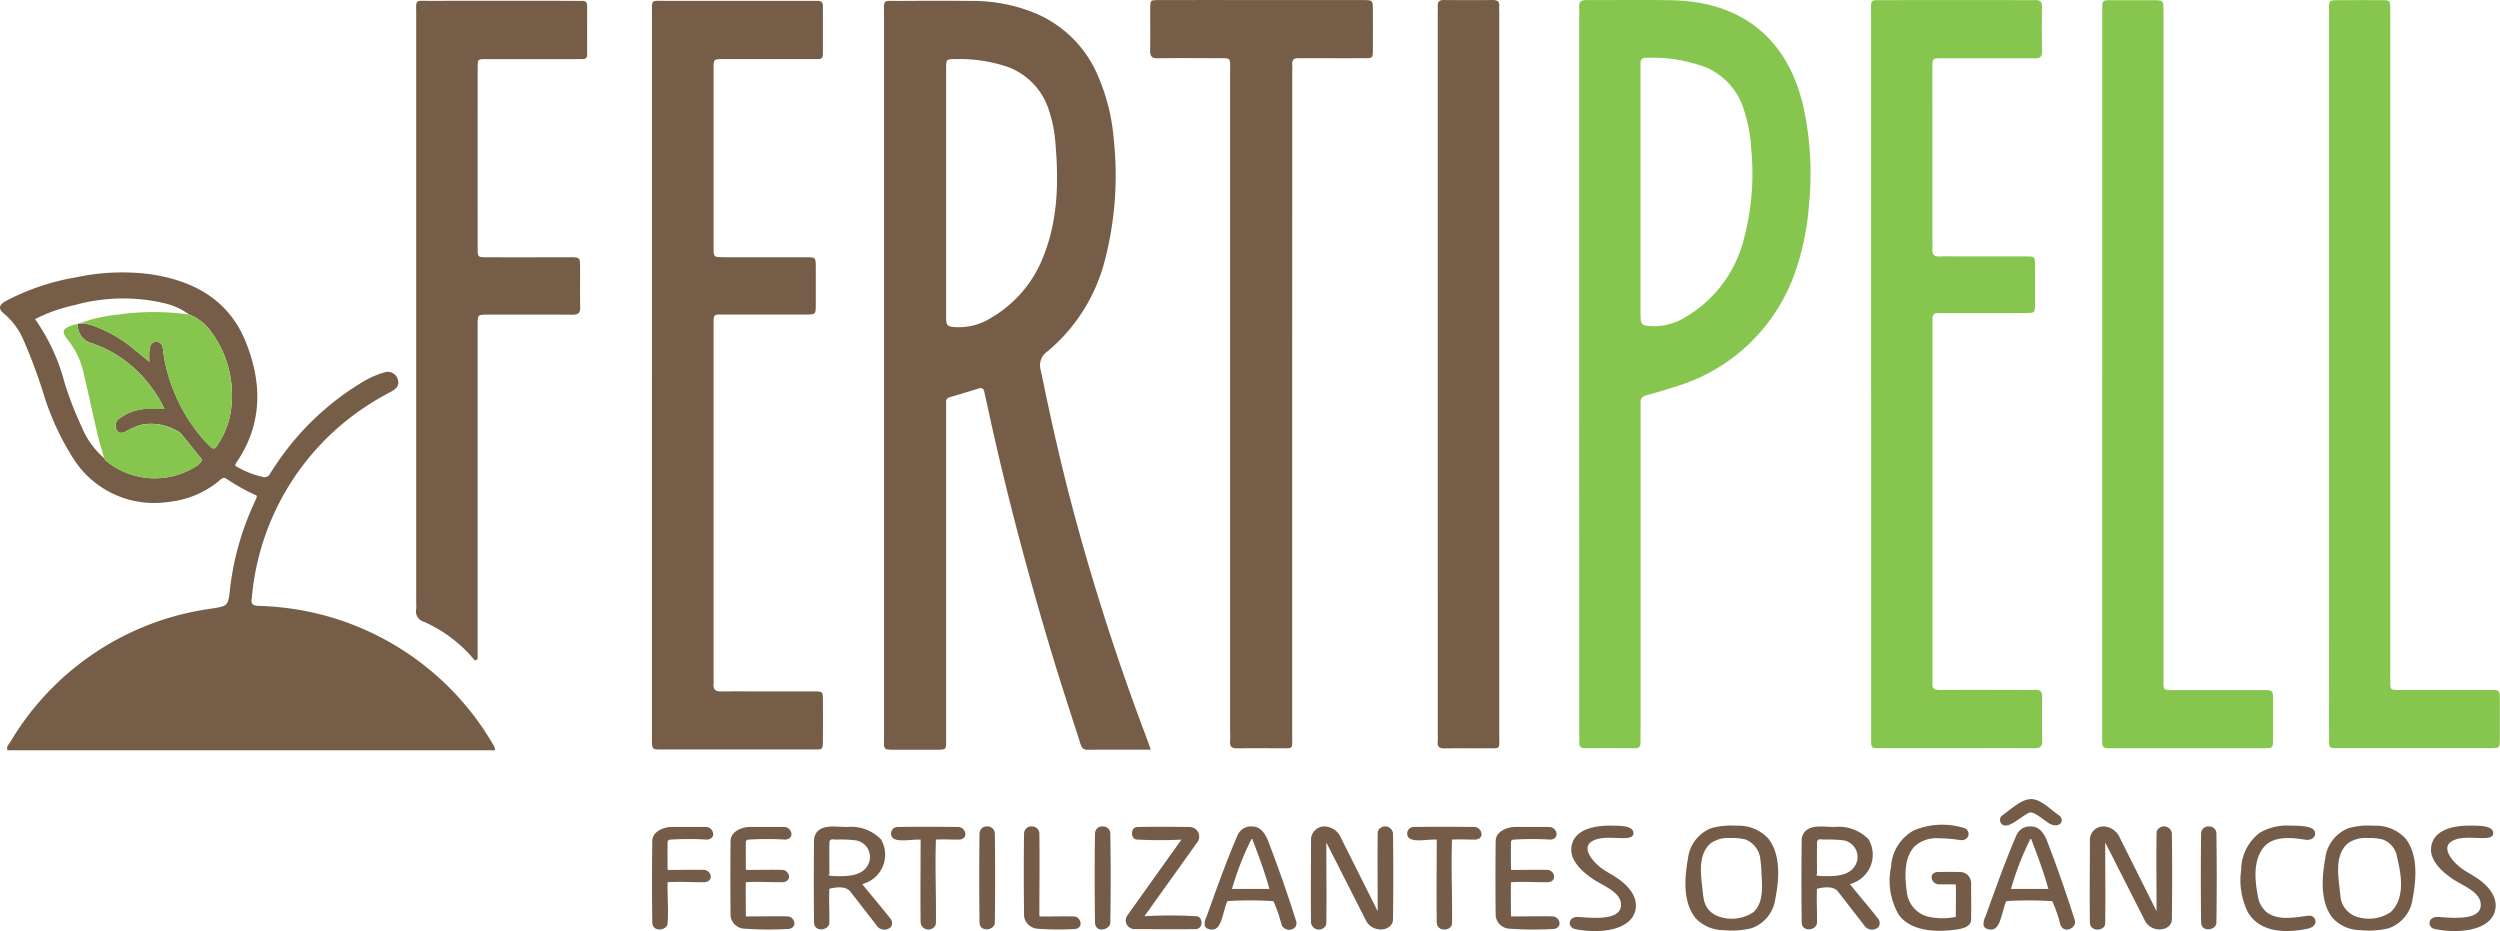
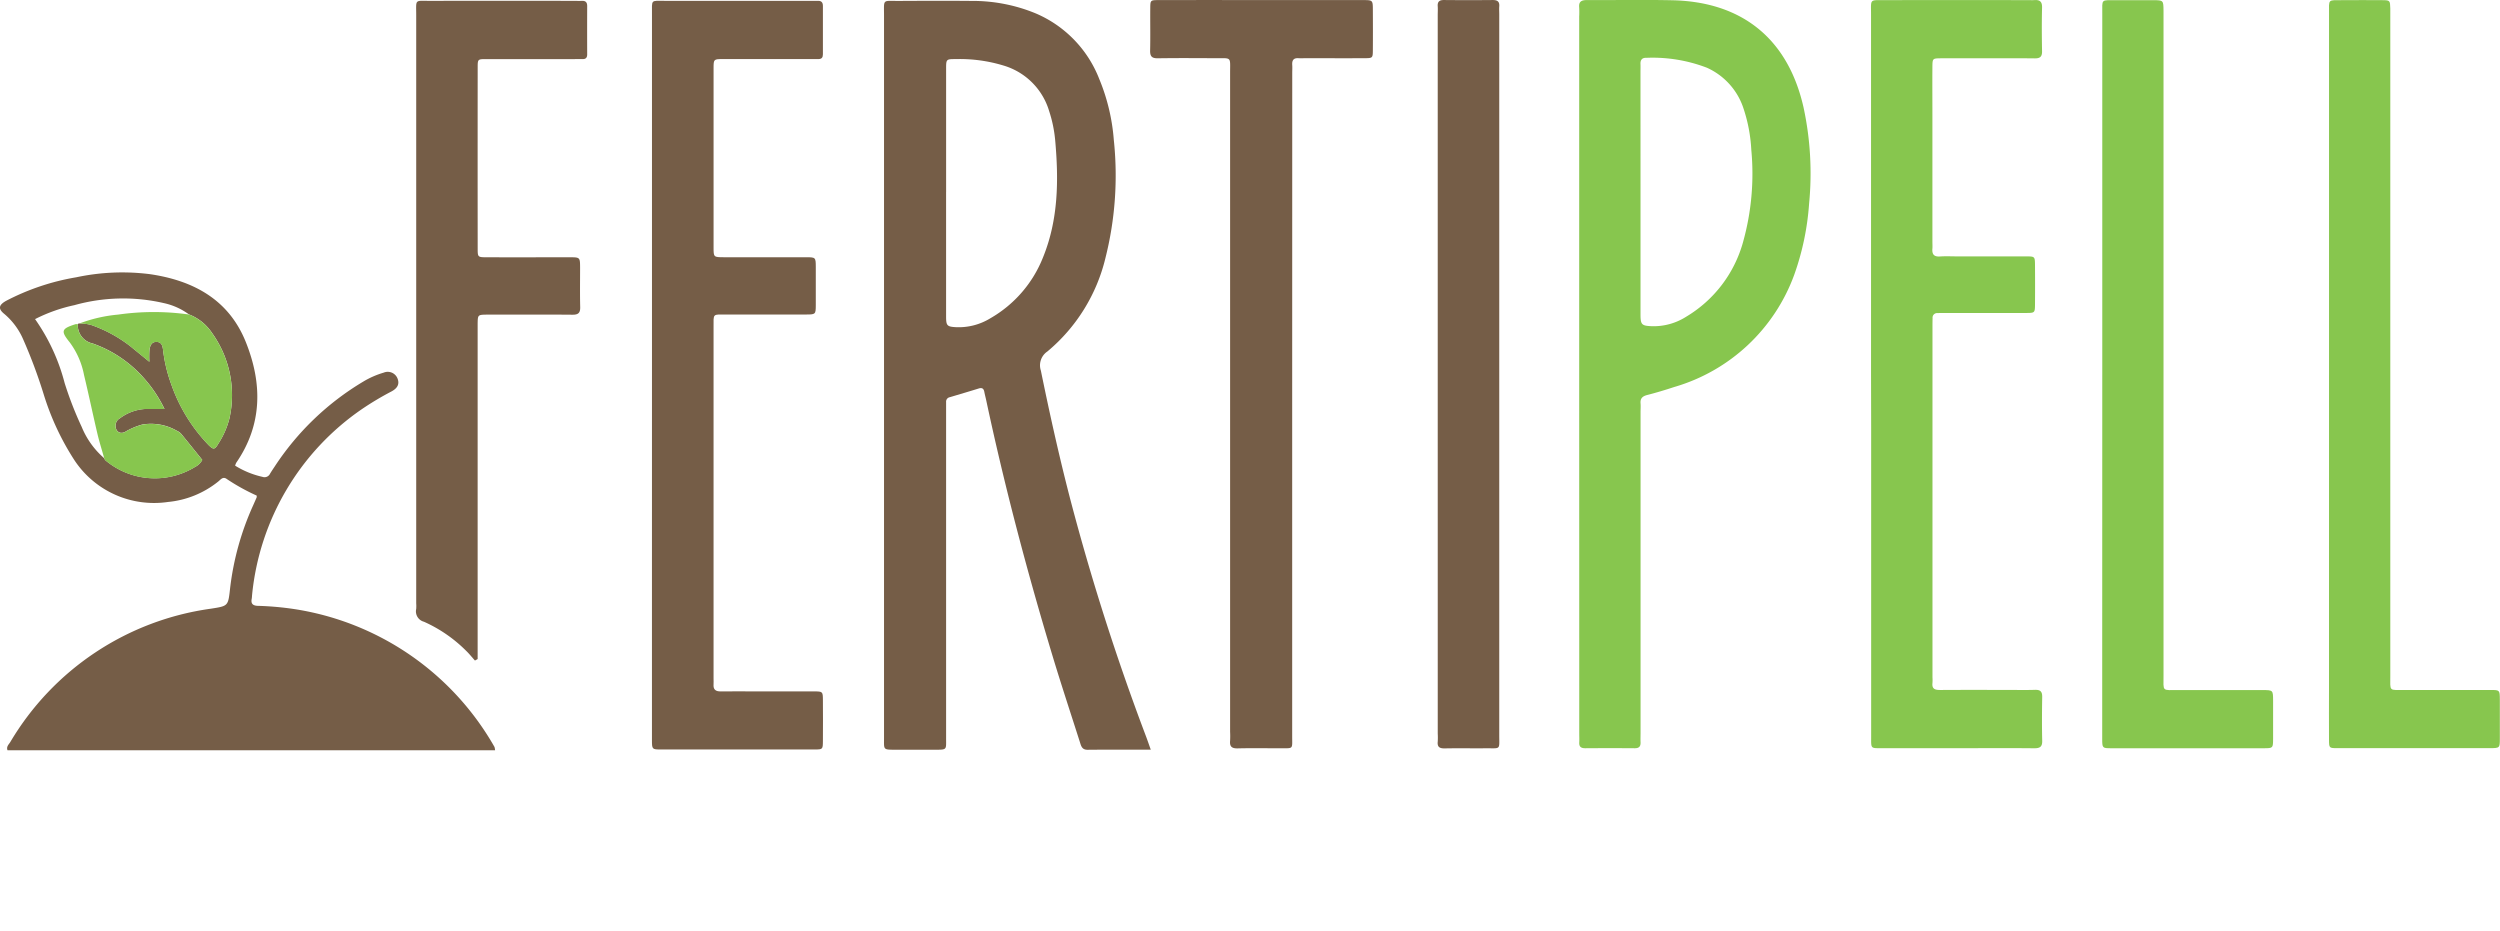
<svg xmlns="http://www.w3.org/2000/svg" id="Grupo_3" data-name="Grupo 3" width="233" height="86.773" viewBox="0 0 233 86.773">
  <path id="Caminho_369" data-name="Caminho 369" d="M155.994-137.479q0,5.8,0,11.6c0,.859.087.956.939,1a5.644,5.644,0,0,0,3.187-.831,11.337,11.337,0,0,0,4.9-5.657c1.452-3.555,1.474-7.262,1.135-11a12.206,12.206,0,0,0-.556-2.651,6.3,6.3,0,0,0-4.257-4.248,13.994,13.994,0,0,0-4.427-.6c-.909,0-.918,0-.919.9q0,5.747,0,11.494m19.086,51.97c-2.071,0-3.984-.011-5.9.008-.537.005-.608-.371-.723-.731-.857-2.687-1.744-5.364-2.558-8.064-2.363-7.836-4.453-15.746-6.162-23.753-.058-.272-.132-.541-.184-.815-.058-.3-.207-.407-.516-.31-.9.279-1.8.545-2.7.813a.422.422,0,0,0-.344.45c0,.279,0,.558,0,.836v29.807c0,.209,0,.418,0,.627-.007,1.165.139,1.138-1.124,1.135q-1.778,0-3.556,0c-1.235,0-1.1.022-1.106-1.157,0-.07,0-.14,0-.21q0-33.52,0-67.039c0-1.607-.174-1.373,1.39-1.382,2.266-.012,4.532-.02,6.8,0a15.4,15.4,0,0,1,5.911,1.147,10.96,10.96,0,0,1,5.959,6.131,18.468,18.468,0,0,1,1.355,5.668,31.424,31.424,0,0,1-.776,11,16.3,16.3,0,0,1-5.421,8.731,1.555,1.555,0,0,0-.6,1.778c.838,4.095,1.742,8.173,2.8,12.217a220.126,220.126,0,0,0,7,21.873c.133.352.254.709.444,1.242" transform="translate(-67.818 155.373)" fill="#755d47" />
  <path id="Caminho_370" data-name="Caminho 370" d="M17.627-105.218a6.142,6.142,0,0,0-2.34-1.062,16.856,16.856,0,0,0-8.355.188,14.925,14.925,0,0,0-3.664,1.3,18.312,18.312,0,0,1,2.759,5.968,32.856,32.856,0,0,0,1.586,4.075A7.717,7.717,0,0,0,9.72-91.819c.032.061.048.14.1.18a7.162,7.162,0,0,0,8.362.621,1.537,1.537,0,0,0,.67-.653c-.651-.807-1.3-1.618-1.956-2.418a1.2,1.2,0,0,0-.421-.3,4.808,4.808,0,0,0-3.2-.58,6.551,6.551,0,0,0-1.616.686c-.484.255-.9-.056-.886-.6a.792.792,0,0,1,.415-.676,4.357,4.357,0,0,1,2.414-.862c.539,0,1.077,0,1.728,0a12.255,12.255,0,0,0-1.911-2.867,11.413,11.413,0,0,0-4.788-3.236,1.742,1.742,0,0,1-1.379-1.812.211.211,0,0,1,.138-.049,3.82,3.82,0,0,1,1.13.145,12.787,12.787,0,0,1,3.643,1.988c.546.449,1.1.894,1.759,1.436a9.254,9.254,0,0,1,.008-1.108c.054-.393.2-.778.7-.743.437.031.518.362.566.742a14.054,14.054,0,0,0,.773,3.227,15.47,15.47,0,0,0,3.462,5.634c.461.46.585.45.92-.122a7.872,7.872,0,0,0,1.041-2.38,9.929,9.929,0,0,0-1.621-7.92,4.552,4.552,0,0,0-2.141-1.739M46.139-64.609H.7c-.129-.338.119-.54.255-.759A25.847,25.847,0,0,1,19.635-77.8c1.637-.257,1.626-.231,1.809-1.894a25.963,25.963,0,0,1,2.142-7.722c.112-.254.226-.508.336-.764a.621.621,0,0,0,0-.165,19.033,19.033,0,0,1-2.783-1.543c-.363-.27-.576.059-.806.239a8.787,8.787,0,0,1-4.679,1.9,8.9,8.9,0,0,1-8.7-3.867,24.507,24.507,0,0,1-2.87-6.129,47.8,47.8,0,0,0-1.935-5.186,6.435,6.435,0,0,0-1.727-2.327c-.62-.495-.557-.85.174-1.251a21.975,21.975,0,0,1,6.513-2.181,20.517,20.517,0,0,1,6.858-.292c4.05.592,7.349,2.365,8.937,6.314,1.545,3.842,1.581,7.684-.89,11.269a1.648,1.648,0,0,0-.1.265,8.2,8.2,0,0,0,2.548,1.044.565.565,0,0,0,.7-.284c.143-.239.3-.471.453-.7a25.454,25.454,0,0,1,8.236-7.891,8.141,8.141,0,0,1,1.908-.838.98.98,0,0,1,1.292.552c.185.48.038.869-.546,1.191a27.605,27.605,0,0,0-2.78,1.66A23.82,23.82,0,0,0,23.5-79.137c-.016.138-.015.28-.041.416-.087.45.1.63.552.652a28.159,28.159,0,0,1,3.331.289A25.994,25.994,0,0,1,46.086-64.917a1.243,1.243,0,0,1,.054.308" transform="translate(0 134.533)" fill="#755d47" />
  <path id="Caminho_371" data-name="Caminho 371" d="M274.039-137.639q0,5.753,0,11.506c0,.972.107,1.065,1.062,1.107a5.645,5.645,0,0,0,3.179-.876,11.734,11.734,0,0,0,5.319-6.98,23.631,23.631,0,0,0,.764-8.592,14.424,14.424,0,0,0-.774-3.988,6.3,6.3,0,0,0-3.378-3.661,14.162,14.162,0,0,0-5.628-.918c-.393-.015-.567.193-.547.584.012.244,0,.488,0,.732Zm-5.715,17.112v-33.361a7.854,7.854,0,0,0,0-.836c-.061-.578.232-.7.741-.7,2.649.016,5.3-.04,7.948.02,6.544.148,10.8,3.64,12.228,10.022a29.169,29.169,0,0,1,.51,8.934,24.765,24.765,0,0,1-1.384,6.623,16.93,16.93,0,0,1-11.189,10.466c-.826.273-1.66.525-2.5.74-.443.112-.674.307-.635.783.023.277,0,.558,0,.836v29.91c0,.279-.012.558,0,.836.019.393-.14.564-.547.561q-2.3-.017-4.6,0c-.384,0-.59-.122-.567-.537.015-.278,0-.558,0-.837Z" transform="translate(-121.143 155.429)" fill="#87c64e" />
  <path id="Caminho_372" data-name="Caminho 372" d="M110.78-120.369q0-16.836,0-33.672c0-1.407-.137-1.248,1.2-1.249q6.8-.007,13.594,0c.21,0,.419.012.627,0,.347-.019.512.122.51.482q-.01,2.249,0,4.5c0,.3-.119.452-.428.445-.244-.005-.488,0-.732,0-2.719,0-5.438,0-8.157,0-.858,0-.872.013-.873.852q-.007,8.366,0,16.731c0,.876.015.886.96.887,2.545.006,5.089,0,7.633,0,.923,0,.929.01.934.9q.009,1.777,0,3.555c-.005.874-.012.881-.949.883-2.44,0-4.88,0-7.32,0-1.38,0-1.259-.135-1.259,1.206q0,16.365,0,32.73c0,.174.013.349,0,.522-.041.5.194.677.678.669,1.115-.018,2.231,0,3.346,0,1.777,0,3.555,0,5.333,0,.816,0,.828.016.834.782q.015,1.934,0,3.869c-.007.739-.02.759-.757.761-2.928.008-5.856,0-8.784,0-1.847,0-3.695,0-5.542,0-.838,0-.849-.015-.85-.879q-.007-4.339,0-8.679Z" transform="translate(-50.016 155.368)" fill="#755d47" />
  <path id="Caminho_373" data-name="Caminho 373" d="M317.923-120.641q0-16.736,0-33.472c0-1.425-.155-1.294,1.278-1.3q6.695-.007,13.389,0c.174,0,.35.013.523,0,.506-.043.764.108.749.689-.033,1.359-.025,2.719,0,4.079.008.507-.191.667-.679.661-1.673-.019-3.346-.007-5.02-.007-1.255,0-2.51-.01-3.765,0-.731.009-.749.026-.755.783-.013,1.5,0,3,0,4.5v11.82c0,.21.016.42,0,.627-.047.518.128.778.7.74s1.115-.007,1.673-.007c2.126,0,4.254-.006,6.381,0,.791,0,.8.018.808.818q.014,1.831,0,3.661c-.008.776-.021.791-.839.794-2.51.008-5.021,0-7.531,0-.244,0-.488,0-.732.011a.421.421,0,0,0-.444.467c-.007.244-.01.488-.01.732q0,16.37,0,32.74a4.355,4.355,0,0,1,0,.522c-.075.617.29.669.772.665,2.057-.014,4.114-.006,6.171-.006.872,0,1.744.021,2.615-.007.5-.016.676.167.668.666-.023,1.359-.031,2.72,0,4.079.015.572-.223.7-.738.7-2.022-.02-4.045-.008-6.067-.008q-4.027,0-8.054,0c-1.156,0-1.082.082-1.082-1.065q0-14.382,0-28.765Z" transform="translate(-143.542 155.424)" fill="#87c64e" />
  <path id="Caminho_374" data-name="Caminho 374" d="M208.663-117.775q0,15.479,0,30.958c0,1.257.138,1.123-1.1,1.129-1.325.006-2.65-.022-3.973.012-.552.014-.767-.169-.712-.714a8.167,8.167,0,0,0,0-.836q0-30.7,0-61.393c0-1.563.177-1.372-1.4-1.381-1.778-.01-3.556-.02-5.334.007-.547.008-.733-.172-.72-.72.031-1.324,0-2.649.013-3.974.007-.713.021-.728.776-.73q4.706-.011,9.413,0,4.811,0,9.622,0c.923,0,.929.01.934.9.007,1.255.01,2.51,0,3.765-.006.73-.02.747-.768.751-1.813.01-3.626,0-5.438,0-.244,0-.489.014-.732,0-.476-.031-.606.222-.575.643.017.242,0,.488,0,.732Z" transform="translate(-88.232 155.425)" fill="#755d47" />
  <path id="Caminho_375" data-name="Caminho 375" d="M357.214-120.555q0-16.789,0-33.578c0-1.415-.147-1.262,1.3-1.27q1.725-.01,3.452,0c.946.005.947.011.956,1,0,.279,0,.558,0,.837q0,30.545,0,61.09c0,1.558-.182,1.365,1.413,1.371,2.615.009,5.23,0,7.846,0,.946,0,.951.009.954.99,0,1.185.007,2.371,0,3.556-.005.861-.013.873-.85.875q-3.818.009-7.636,0c-2.2,0-4.393,0-6.59,0-.838,0-.849-.015-.851-.874-.006-2.3,0-4.6,0-6.9Z" transform="translate(-161.282 155.42)" fill="#87c64e" />
  <path id="Caminho_376" data-name="Caminho 376" d="M395.742-120.547q0-16.789,0-33.579c0-1.418-.15-1.273,1.294-1.28,1.221-.007,2.441-.011,3.662,0,.73.008.732.025.755.774.009.279,0,.558,0,.836q0,30.65,0,61.3c0,1.572-.179,1.375,1.4,1.381,2.65.009,5.3,0,7.951,0,.844,0,.852.015.858.874q.012,1.831,0,3.662c0,.877-.012.884-.945.886q-3.661.007-7.322,0c-2.3,0-4.6.005-6.9,0-.734,0-.75-.021-.755-.759-.011-1.639,0-3.277,0-4.917Z" transform="translate(-178.677 155.421)" fill="#87c64e" />
  <path id="Caminho_377" data-name="Caminho 377" d="M76.187-93.8c-.273-.3-.528-.625-.822-.908a13.089,13.089,0,0,0-3.937-2.715,1,1,0,0,1-.721-1.194,3.684,3.684,0,0,0,0-.522q0-27.4,0-54.8c0-1.55-.177-1.347,1.311-1.35q6.693-.013,13.386,0c.244,0,.489.012.732,0,.35-.018.508.129.506.487q-.01,2.249,0,4.5c0,.3-.126.448-.432.441-.244-.005-.488,0-.732,0-2.754,0-5.508,0-8.261,0-.757,0-.78.018-.781.736q-.009,8.471,0,16.941c0,.777.02.791.841.793,2.58.008,5.159,0,7.739,0,.958,0,.962.009.965.977,0,1.22-.02,2.441.01,3.66.014.547-.179.721-.72.716-2.336-.022-4.671-.009-7.007-.009-.313,0-.627,0-.941,0-.874.012-.875.013-.89.84,0,.244,0,.488,0,.732v30.53l-.25.138" transform="translate(-31.916 155.369)" fill="#755d47" />
  <path id="Caminho_378" data-name="Caminho 378" d="M244.285-120.528V-154c0-.279.019-.559,0-.836-.038-.468.188-.6.619-.591q2.249.022,4.5,0c.44,0,.654.137.615.6-.02.242,0,.488,0,.732q0,33.577,0,67.155c0,1.451.172,1.237-1.3,1.251-1.256.012-2.511-.015-3.765.011-.483.009-.727-.119-.667-.641a6.506,6.506,0,0,0,0-.732Z" transform="translate(-110.289 155.429)" fill="#755d47" />
  <path id="Caminho_379" data-name="Caminho 379" d="M12.138-100.37a1.741,1.741,0,0,0,1.378,1.813A11.411,11.411,0,0,1,18.3-95.322a12.248,12.248,0,0,1,1.911,2.868c-.651,0-1.189,0-1.728,0a4.361,4.361,0,0,0-2.414.862.792.792,0,0,0-.415.676c-.018.543.4.853.886.6A6.55,6.55,0,0,1,18.16-91a4.808,4.808,0,0,1,3.2.58,1.206,1.206,0,0,1,.421.3c.66.8,1.305,1.61,1.956,2.418a1.539,1.539,0,0,1-.67.653,7.162,7.162,0,0,1-8.362-.621c-.049-.04-.065-.12-.1-.18-.214-.767-.457-1.528-.64-2.3-.428-1.824-.81-3.659-1.248-5.48a7.453,7.453,0,0,0-1.326-3.029c-.858-1.06-.8-1.278.539-1.7a.719.719,0,0,1,.206,0" transform="translate(-4.887 130.573)" fill="#87c64e" />
  <path id="Caminho_380" data-name="Caminho 380" d="M23.71-102.174a4.552,4.552,0,0,1,2.141,1.739,9.929,9.929,0,0,1,1.621,7.92,7.872,7.872,0,0,1-1.041,2.38c-.335.572-.459.581-.92.122a15.47,15.47,0,0,1-3.462-5.634,14.053,14.053,0,0,1-.773-3.227c-.048-.38-.129-.711-.566-.742-.5-.036-.644.349-.7.743A9.254,9.254,0,0,0,20-97.766c-.664-.542-1.213-.987-1.759-1.436A12.787,12.787,0,0,0,14.6-101.19a3.82,3.82,0,0,0-1.13-.145,13.625,13.625,0,0,1,3.615-.833,23.5,23.5,0,0,1,6.623-.006" transform="translate(-6.082 131.489)" fill="#87c64e" />
-   <path id="Caminho_381" data-name="Caminho 381" d="M238.847-15.7c.948.01,2.125,0,2.146.692.031,1.034-2.813-.1-4.006.873-.8.65.322,1.982,1.366,2.635.23.144.466.279.7.42.148.091.148.091.295.184,1.153.743,2.2,1.9,1.783,3.242-.561,1.807-3.529,2.03-5.59,1.59-.7-.149-.7-1.208.4-1.119,1.695.137,3.963.262,3.891-1.2-.056-1.143-1.636-1.695-2.594-2.329-1.207-.808-2.525-2.079-1.867-3.548C235.878-15.4,237.45-15.708,238.847-15.7Zm-33.376.078c.7.016,1.158.54,1.471,1.342.937,2.439,1.8,4.9,2.592,7.406a.69.69,0,0,1-.031.6.773.773,0,0,1-1.3-.162,13.316,13.316,0,0,0-.761-2.217,2.3,2.3,0,0,0-.277-.025,35.3,35.3,0,0,0-3.962.007c-.063.007-.09.078-.115.142-.4,1.085-.508,2.533-1.359,2.516-.27-.005-.6-.079-.69-.383a1.358,1.358,0,0,1,.166-.819c.913-2.534,1.816-5.094,2.875-7.555A1.376,1.376,0,0,1,205.471-15.626Zm-37.789.052a3.872,3.872,0,0,1,3.18,1.149,2.825,2.825,0,0,1-1.437,4.073c-.078.031-.158.059-.235.092-.115.053-.028.061.039.147.818,1.015,1.674,2,2.474,3.028a.671.671,0,0,1,.108.8.862.862,0,0,1-1.375-.143c-.812-1.052-1.63-2.1-2.444-3.149-.407-.5-1.3-.4-1.908-.249l-.031.01c-.051,1.054.014,2.11,0,3.164-.029.73-1.388.913-1.426,0q-.049-3.84,0-7.68a1.227,1.227,0,0,1,.3-.814C165.56-15.808,166.654-15.578,167.682-15.573Zm58.517,0c.494.017.843.666.492,1.008a.687.687,0,0,1-.466.163c-.717.012-1.368-.044-2.123,0h-.015c-.1,2.578.032,5.16,0,7.74a.66.66,0,0,1-.027.205c-.16.6-1.367.641-1.4-.206-.033-2.568,0-5.136,0-7.7,0,0,.086-.037-.088-.041-.944-.007-2.11.254-2.536-.181a.612.612,0,0,1,.471-.992C222.4-15.6,224.3-15.594,226.2-15.573Zm-64.311,0c.481.016.846.664.492,1.008a.685.685,0,0,1-.466.163,27.03,27.03,0,0,0-3.451.009.238.238,0,0,0-.193.25c-.014.851,0,1.7,0,2.552a.567.567,0,0,0,.09.014c1.108.01,2.216-.031,3.324,0,.509.026.847.71.407,1.028a.742.742,0,0,1-.411.117c-1.139.018-2.244-.074-3.394.005h-.016c-.028,1.038,0,2.077,0,3.115,0,.113.162.067.292.07,1.208.01,2.417-.034,3.625,0,.5.026.847.7.416,1.041a.743.743,0,0,1-.446.131,31.742,31.742,0,0,1-4-.028,1.354,1.354,0,0,1-1.311-1.187q-.038-3.513,0-7.027c.031-.823.994-1.254,1.783-1.268C159.712-15.579,160.8-15.585,161.888-15.573Zm71.308,0c.493.017.844.665.492,1.008a.686.686,0,0,1-.466.163,27.041,27.041,0,0,0-3.451.009.238.238,0,0,0-.193.25c-.015.85,0,1.7,0,2.552a.551.551,0,0,0,.09.015c1.108.01,2.216-.031,3.324,0,.509.026.845.711.407,1.028a.738.738,0,0,1-.411.117c-1.139.018-2.243-.074-3.394.005h-.016c-.028,1.038,0,2.077,0,3.115,0,.115.162.067.292.07,1.208.01,2.417-.034,3.625,0,.5.026.847.705.416,1.041a.743.743,0,0,1-.446.131,31.742,31.742,0,0,1-4-.028,1.354,1.354,0,0,1-1.311-1.186q-.045-3.514,0-7.028c.03-.821.994-1.254,1.782-1.267C231.02-15.579,232.108-15.585,233.2-15.573Zm-55.1,0c.483.017.845.665.492,1.008a.686.686,0,0,1-.466.163c-.717.012-1.368-.044-2.123,0h-.015c-.093,2.578.032,5.16,0,7.74a.641.641,0,0,1-.027.206.734.734,0,0,1-1.4-.205c-.033-2.568,0-5.136,0-7.7,0,0,.087-.036-.088-.041-.944-.007-2.11.254-2.536-.181a.613.613,0,0,1,.471-.992C174.294-15.6,176.193-15.594,178.091-15.573Zm34.156-.052a1.729,1.729,0,0,1,1.461,1.02l3.444,6.881c0-2.419-.031-4.839,0-7.258a.63.63,0,0,1,.037-.24.736.736,0,0,1,1.39.239q.051,4.018,0,8.036c-.039,1.088-1.852,1.312-2.5.127l-3.714-7.313c0,2.492.032,4.985,0,7.477a.647.647,0,0,1-.038.24.738.738,0,0,1-1.389-.24c-.033-2.577,0-5.155,0-7.732A1.246,1.246,0,0,1,212.247-15.625Zm-57.657.052c.492.017.844.665.491,1.008a.685.685,0,0,1-.466.163,27,27,0,0,0-3.451.009.238.238,0,0,0-.193.25c-.015.85,0,1.7,0,2.552a.538.538,0,0,0,.09.015c1.108.01,2.216-.03,3.324,0,.508.026.847.709.407,1.028a.738.738,0,0,1-.41.117c-1.14.018-2.249-.074-3.395.005h-.015c-.034,1.3.1,2.584-.006,3.857-.08.683-1.383.794-1.422-.066-.039-2.558-.032-5.117,0-7.675.03-.82.994-1.254,1.782-1.267C152.414-15.579,153.5-15.585,154.59-15.573Zm36.96-.052a.669.669,0,0,1,.682.619q.069,4.175,0,8.351c-.028.676-1.386,1-1.426,0q-.063-4.175,0-8.351A.671.671,0,0,1,191.55-15.626Zm-6.611,0a.67.67,0,0,1,.681.619c.036,2.566,0,5.133,0,7.7,0,.086.16.067.291.07.985.008,1.97-.028,2.955,0,.508.026.807.737.416,1.041a.744.744,0,0,1-.446.131,26.177,26.177,0,0,1-3.332-.028,1.354,1.354,0,0,1-1.311-1.187c-.029-2.576-.036-5.152,0-7.728A.673.673,0,0,1,184.939-15.626Zm-4.152,0a.669.669,0,0,1,.681.619q.059,4.175,0,8.351c-.031.733-1.389.914-1.426,0q-.053-4.175,0-8.351A.673.673,0,0,1,180.788-15.626Zm18.839.053a.891.891,0,0,1,.669,1.483l-4.881,6.827a43.11,43.11,0,0,1,4.894.007c.579.1.58,1.149-.069,1.191-1.943.041-3.886,0-5.828,0a.805.805,0,0,1-.592-1.269l5.043-7.068a38.635,38.635,0,0,1-4.191-.006c-.563-.09-.568-1.126.063-1.166C196.365-15.606,198-15.591,199.626-15.573Zm5.761,1.122A26.866,26.866,0,0,0,203.58-9.8h3.486c-.41-1.489-.949-2.943-1.5-4.39C205.44-14.509,205.512-14.453,205.388-14.451Zm-38.66.05c-.306,0-.659-.152-.675.3q-.014,1.432,0,2.863c0,.1-.269.21.384.236,1.18.046,2.535.013,3.117-.889a1.568,1.568,0,0,0-1.159-2.453A12.142,12.142,0,0,0,166.728-14.4Z" transform="translate(-88.756 92.648)" fill="#745c48" />
-   <path id="Caminho_382" data-name="Caminho 382" d="M376.545-17.18c.948.01,2.125,0,2.146.692.031,1.034-2.813-.1-4.006.873-.8.65.322,1.982,1.366,2.635.23.144.466.279.7.42l.295.184c1.153.743,2.2,1.9,1.783,3.242-.561,1.807-3.529,2.03-5.59,1.59-.7-.149-.7-1.208.4-1.119,1.695.137,3.963.262,3.891-1.2-.056-1.143-1.636-1.695-2.594-2.329-1.207-.808-2.525-2.079-1.867-3.548C373.576-16.878,375.148-17.185,376.545-17.18Zm-16.784,0c.872.013,1.953.027,2.241.448s-.092,1-.868.862c-1.363-.23-2.917-.3-3.755.625-1.166,1.289-.849,3.428-.634,4.574a2.5,2.5,0,0,0,.79,1.528c1.156.935,2.925.45,4.028.356.59-.023.993.987-.223,1.229-2,.4-4.389.369-5.517-1.556a6.718,6.718,0,0,1-.625-3.913,4.413,4.413,0,0,1,1.714-3.47A5.079,5.079,0,0,1,359.761-17.18Zm-30.743,4.326A1.028,1.028,0,0,1,330.03-11.8c.008,1.148.021,2.3,0,3.445-.036.578-.789.777-1.271.849-2.02.3-4.369.179-5.485-1.388a6.3,6.3,0,0,1-.7-4.452,4.108,4.108,0,0,1,2.1-3.375,6.828,6.828,0,0,1,4.7-.231c.673.187.546,1.275-.422,1.113q-.443-.069-.889-.108-.292-.026-.585-.039c-.145-.006-.29-.01-.436-.01a3.008,3.008,0,0,0-2.3.778c-1.034,1.14-.863,2.955-.708,4.176a2.667,2.667,0,0,0,1.876,2.321,6.139,6.139,0,0,0,2.676.054l.017,0c0-1.01.038-2.021,0-3.031,0,0-.94-.009-1.6-.009-.507-.008-.879-.683-.494-1.007a.71.71,0,0,1,.439-.139C327.639-12.866,328.329-12.87,329.018-12.853ZM307.859-17.18c.131,0,.262.005.394.012A3.766,3.766,0,0,1,311.106-16c1.331,1.662.956,4.245.668,5.717a3.35,3.35,0,0,1-2.251,2.68,7.735,7.735,0,0,1-2.577.164,3.544,3.544,0,0,1-2.6-1.123c-1.289-1.611-.959-4.074-.7-5.552a3.449,3.449,0,0,1,2.179-2.831A6.684,6.684,0,0,1,307.859-17.18Zm59.39,0c.131,0,.262.005.393.012A3.768,3.768,0,0,1,370.5-16c1.312,1.638.95,4.2.68,5.651A3.374,3.374,0,0,1,368.912-7.6a7.736,7.736,0,0,1-2.577.164,3.546,3.546,0,0,1-2.6-1.123c-1.284-1.6-.955-4.093-.7-5.552a3.451,3.451,0,0,1,2.18-2.831A6.679,6.679,0,0,1,367.249-17.18Zm-49.952.13a3.874,3.874,0,0,1,3.18,1.149,2.824,2.824,0,0,1-1.437,4.073c-.078.031-.158.059-.235.092-.115.053-.028.062.039.147.819,1.015,1.674,2,2.475,3.028a.672.672,0,0,1,.108.8.862.862,0,0,1-1.375-.143c-.812-1.052-1.631-2.1-2.444-3.149-.407-.5-1.3-.4-1.908-.249l-.031.01c-.051,1.054.015,2.11,0,3.164-.029.73-1.388.913-1.426,0q-.049-3.84,0-7.68a1.226,1.226,0,0,1,.3-.814C315.178-17.287,316.266-17.055,317.3-17.05Zm18.339-.052c.7.016,1.158.54,1.471,1.342.937,2.439,1.8,4.9,2.592,7.406.213.719-1.033,1.33-1.357.375a13.6,13.6,0,0,0-.739-2.149,2.278,2.278,0,0,0-.276-.025,35.275,35.275,0,0,0-3.962.007c-.064.007-.091.079-.116.142-.4,1.083-.508,2.532-1.359,2.516-.27-.005-.6-.079-.69-.383a1.363,1.363,0,0,1,.166-.819c.914-2.534,1.817-5.094,2.875-7.555A1.37,1.37,0,0,1,335.636-17.1Zm6.777,0a1.732,1.732,0,0,1,1.461,1.02L347.317-9.2c0-2.419-.036-4.839,0-7.258a.626.626,0,0,1,.038-.24.736.736,0,0,1,1.389.24c.04,2.678.031,5.357,0,8.036-.038,1.069-1.845,1.326-2.5.127l-3.713-7.313c0,2.492.031,4.985,0,7.477a.629.629,0,0,1-.028.206c-.16.6-1.365.628-1.4-.205-.038-2.577,0-5.155,0-7.732A1.247,1.247,0,0,1,342.413-17.1Zm9.8,0a.669.669,0,0,1,.681.619q.059,4.175,0,8.351c-.031.733-1.389.914-1.426,0q-.053-4.175,0-8.351A.672.672,0,0,1,352.214-17.1Zm14.8,1.082a2.845,2.845,0,0,0-1.888.507c-1.265,1.131-.841,3.17-.73,4.4q.021.226.054.451A2.218,2.218,0,0,0,365.9-8.71a3.639,3.639,0,0,0,3.228-.4c1.585-1.471.806-4.183.6-5.148a2.067,2.067,0,0,0-1.331-1.626A4.994,4.994,0,0,0,367.011-16.02Zm-59.389,0a2.848,2.848,0,0,0-1.888.507c-1.264,1.131-.841,3.17-.729,4.4q.021.226.053.451c.015.1.033.2.053.3a2.058,2.058,0,0,0,1.4,1.654,3.641,3.641,0,0,0,3.228-.4c1.048-.973.788-2.639.747-3.8-.008-.207-.019-.415-.039-.622q-.021-.218-.053-.435a2.214,2.214,0,0,0-1.384-1.917A4.994,4.994,0,0,0,307.622-16.02Zm27.931.093a26.926,26.926,0,0,0-1.808,4.653h3.486c-.411-1.489-.949-2.943-1.5-4.39C335.605-15.985,335.677-15.93,335.553-15.927Zm-19.209.05c-.307,0-.66-.151-.675.3-.011.954-.009,1.909,0,2.863,0,.1-.268.21.384.236,1.18.046,2.534.013,3.117-.889a1.569,1.569,0,0,0-1.159-2.453A12.153,12.153,0,0,0,316.344-15.877Zm19.3-3.773c.863.016,1.707.892,2.584,1.525a.535.535,0,0,1,.227.6c-.167.392-.727.407-1.177.123-.732-.475-1.477-1.2-1.913-.948-.958.56-1.759,1.336-2.31,1.134a.53.53,0,0,1-.126-.913C333.913-18.842,334.787-19.655,335.642-19.65Z" transform="translate(-146.325 94.125)" fill="#745c48" />
</svg>